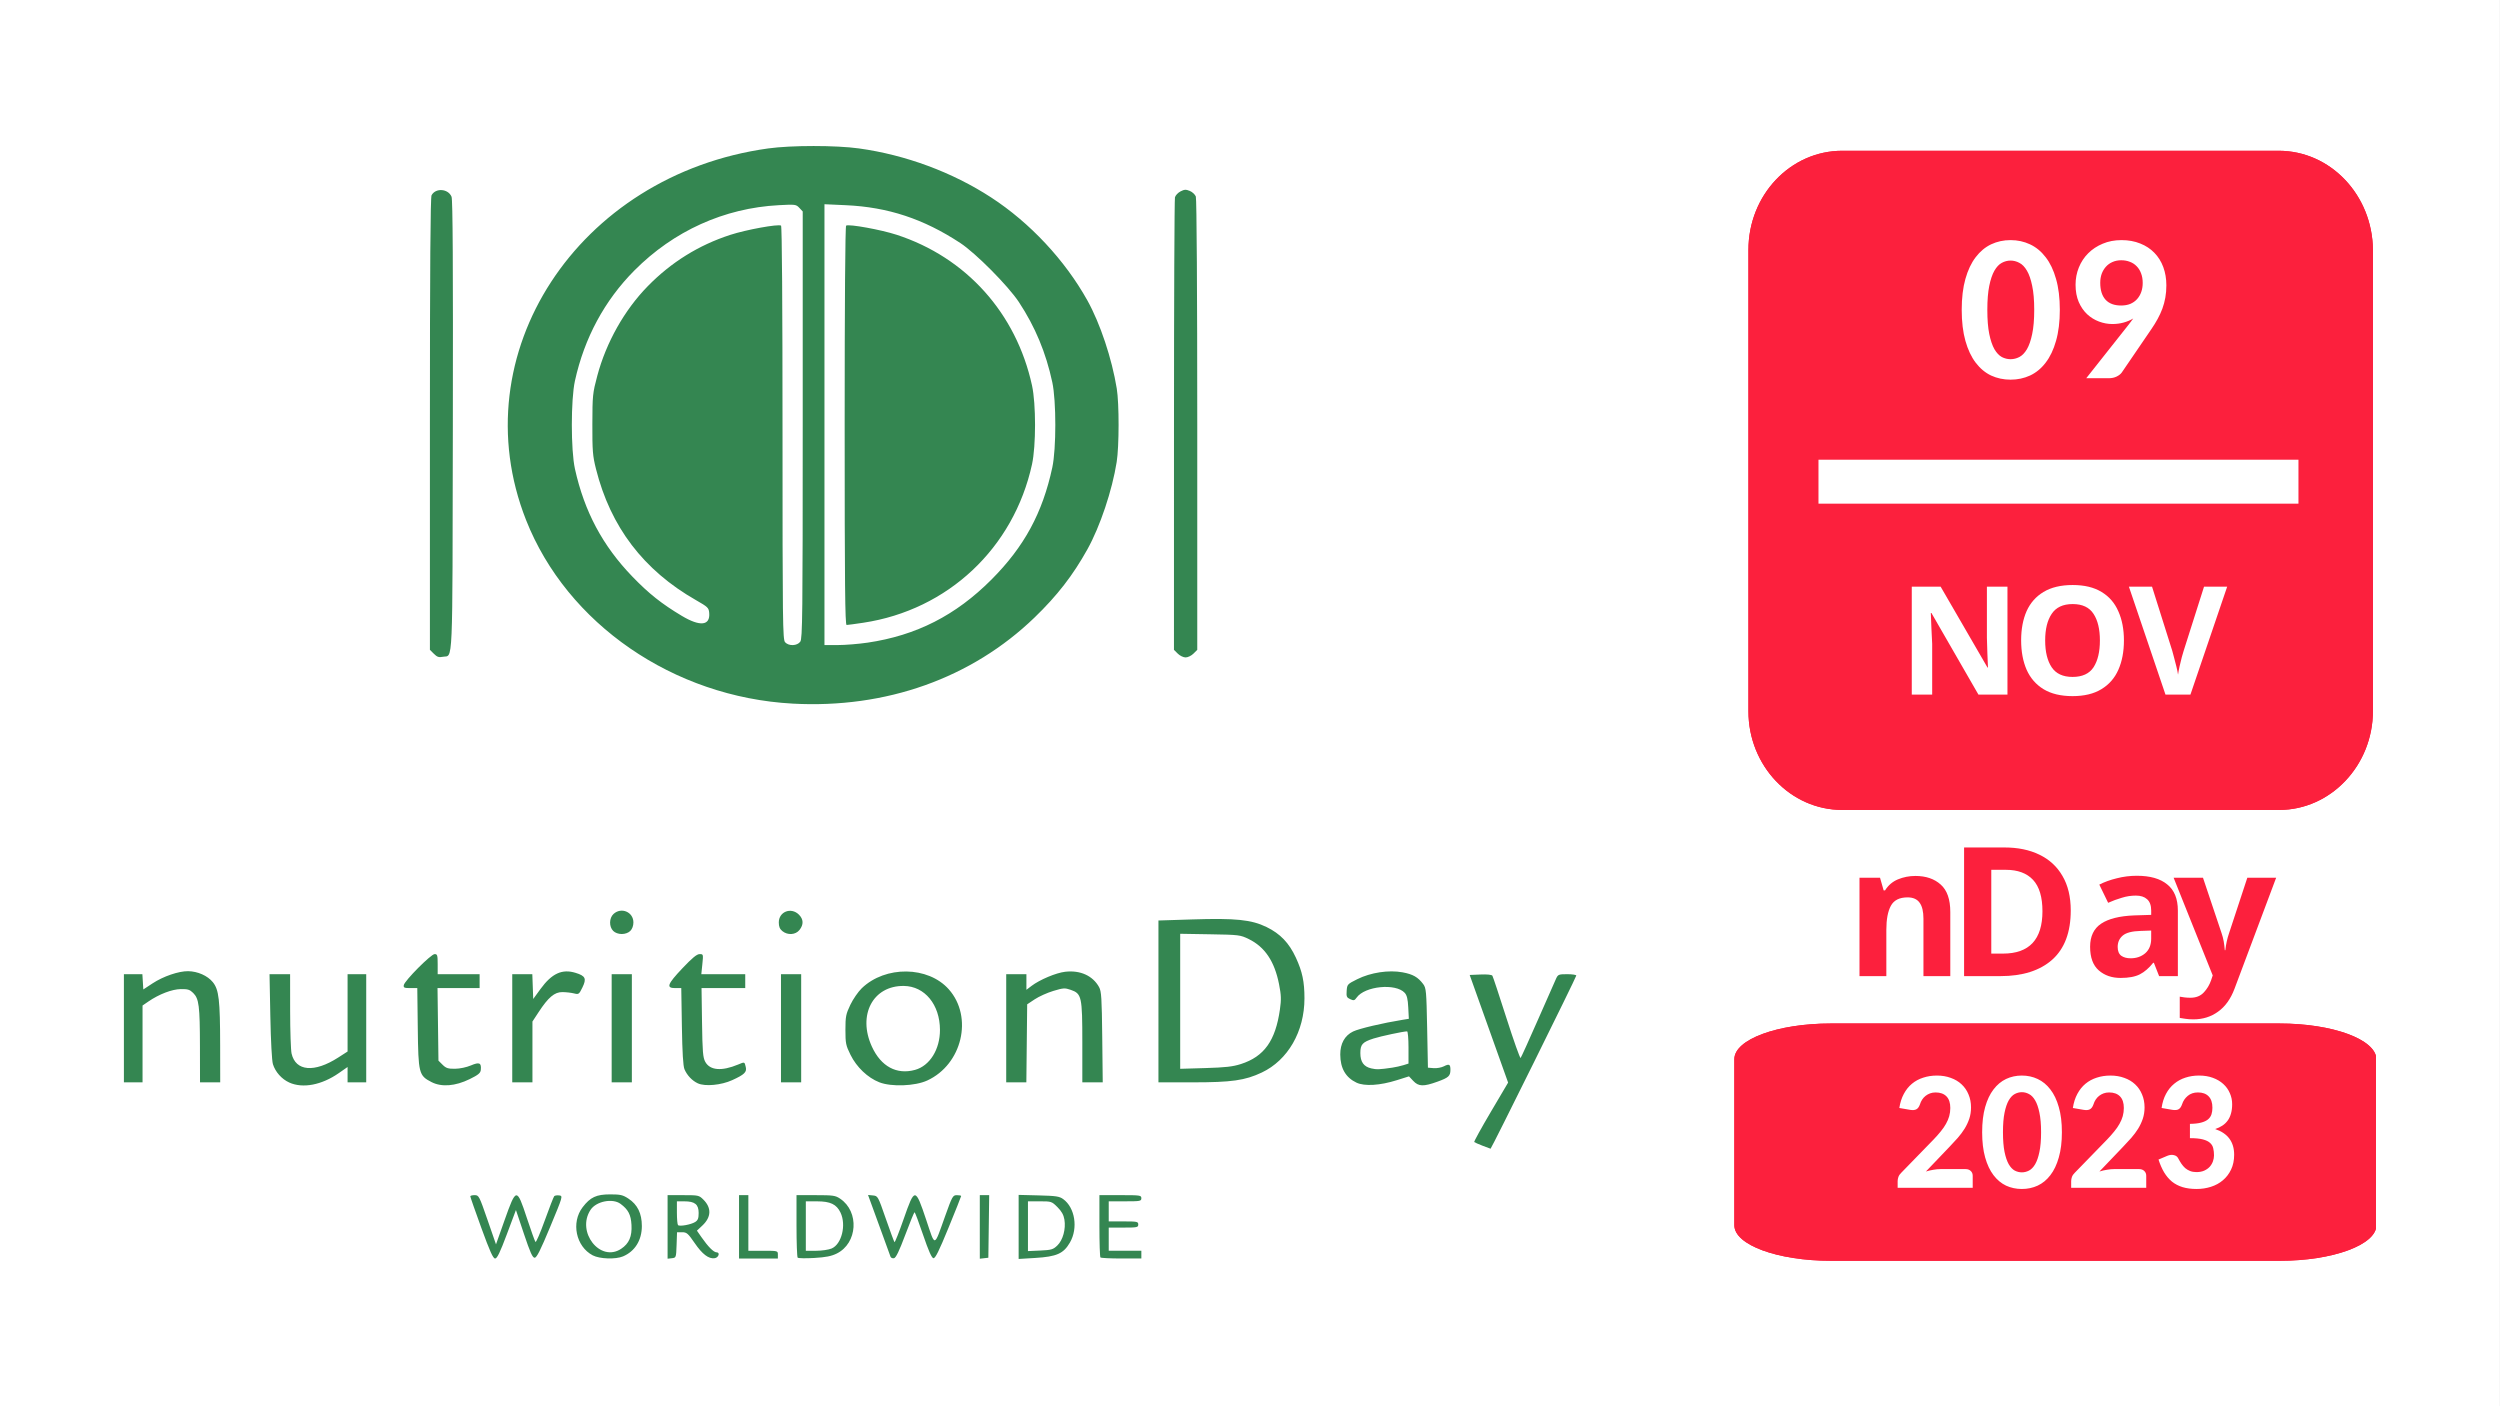
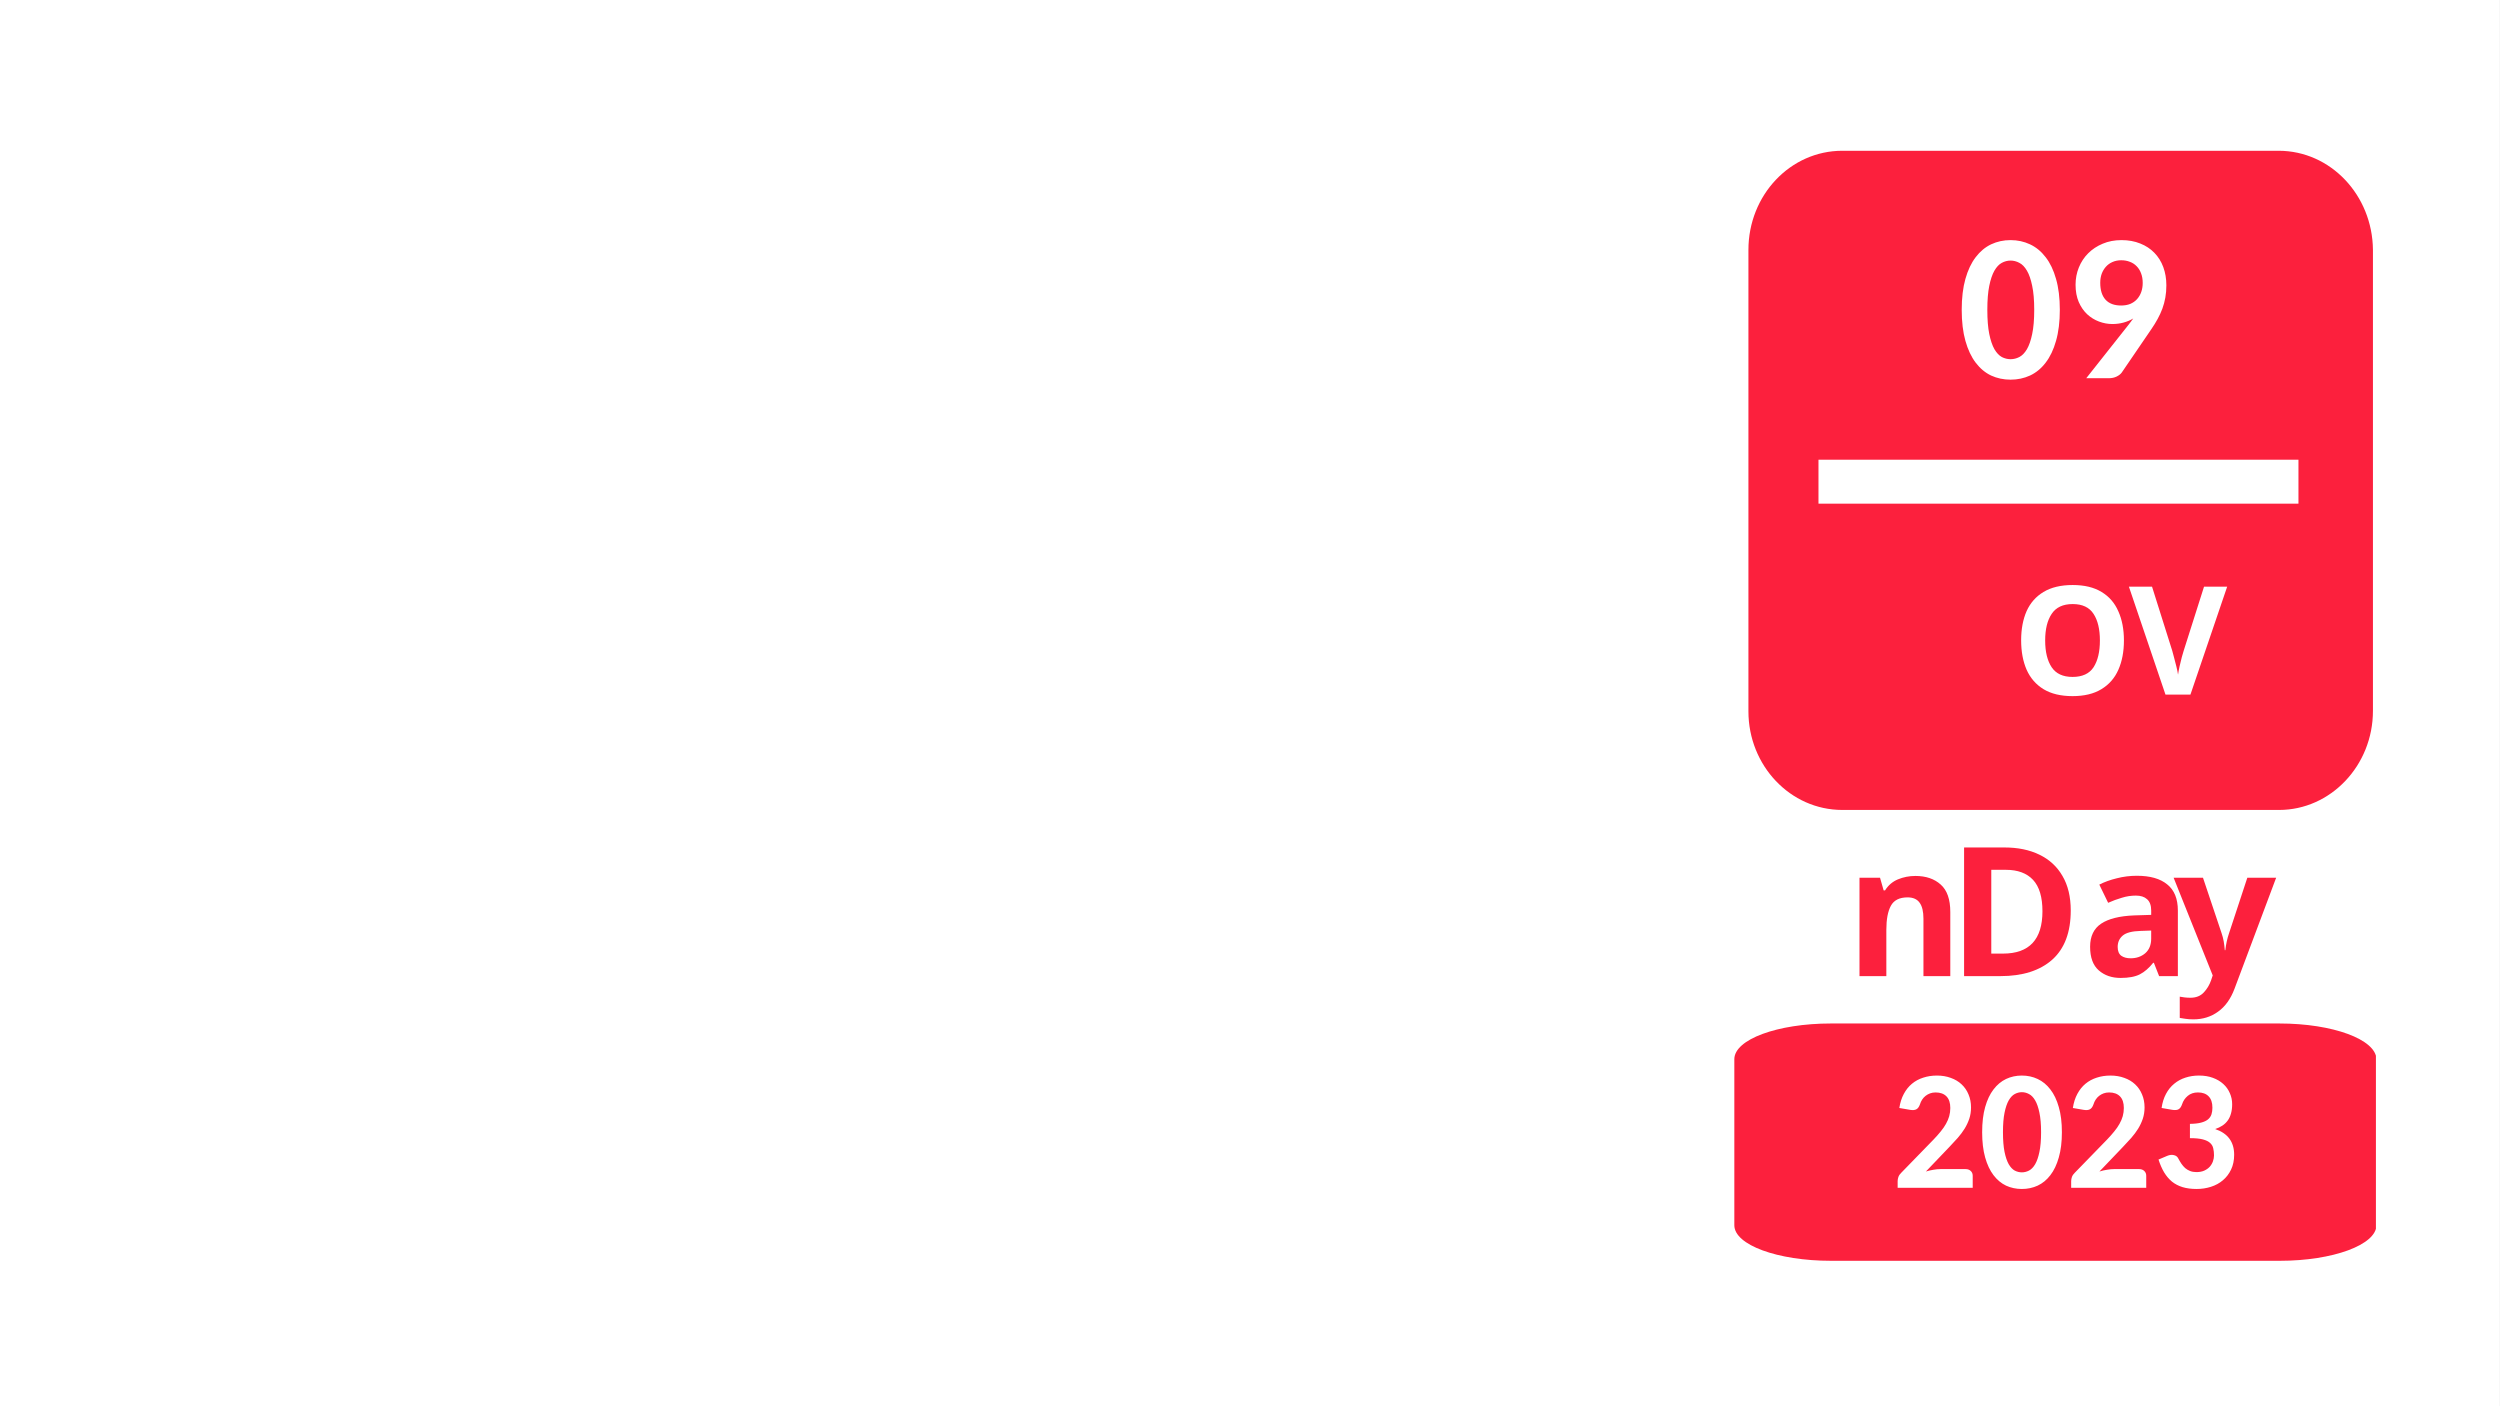
<svg xmlns="http://www.w3.org/2000/svg" width="1920" height="1080" version="1.1" viewBox="0 0 2133.3 1200" xml:space="preserve">
  <rect x="0" y="0" width="2133.3" height="1200" fill="#333333" stroke="none" />
  <defs>
    <clipPath id="e">
      <path d="m662.09 999.99h228.12v84.375h-228.12z" clip-rule="evenodd" />
    </clipPath>
    <clipPath id="d">
-       <path d="m662.09 999.99h228.12v84.375h-228.12z" clip-rule="evenodd" />
-     </clipPath>
+       </clipPath>
    <clipPath id="c">
      <path d="m667.1 689.69h221.88v234.38h-221.88z" clip-rule="evenodd" />
    </clipPath>
    <clipPath id="b">
      <path d="m667.1 689.69h221.88v234.38h-221.88z" clip-rule="evenodd" />
    </clipPath>
    <clipPath id="a">
      <path d="m0 0h1500v2100h-1500z" clip-rule="evenodd" />
    </clipPath>
  </defs>
  <rect x="-.017" width="2133.3" height="1200" fill="#fff" fill-rule="evenodd" stroke-width=".877" style="-inkscape-stroke:none" />
  <g transform="matrix(2.4 0 0 2.4 -109.07 -1526.6)">
    <g clip-path="url(#e)">
      <g transform="matrix(1.825 0 0 .675 662.09 999.99)">
        <path d="m106.2 0h-87.4c-10.4 0-18.8 8.4-18.8 18.8v87.5c0 10.3 8.4 18.7 18.8 18.7h87.5c10.3 0 18.8-8.4 18.8-18.8v-87.4c-0.1-10.4-8.5-18.8-18.9-18.8z" fill="#fc203d" />
      </g>
    </g>
    <g clip-path="url(#d)">
      <g transform="matrix(1.825 0 0 .675 662.09 999.99)">
        <path d="m106.2 0h-87.4c-10.4 0-18.8 8.4-18.8 18.8v87.5c0 10.3 8.4 18.7 18.8 18.7h87.5c10.3 0 18.8-8.4 18.8-18.8v-87.4c-0.1-10.4-8.5-18.8-18.9-18.8z" fill="#fc203d" />
      </g>
    </g>
    <g clip-path="url(#c)">
      <g transform="matrix(1.775,0,0,1.875,667.1,689.69)">
-         <path d="m106.2 0h-87.4c-10.4 0-18.8 8.4-18.8 18.8v87.5c0 10.3 8.4 18.7 18.8 18.7h87.5c10.3 0 18.8-8.4 18.8-18.8v-87.4c-0.1-10.4-8.5-18.8-18.9-18.8z" fill="#fc203d" />
-       </g>
+         </g>
    </g>
    <g clip-path="url(#b)">
      <g transform="matrix(1.775,0,0,1.875,667.1,689.69)">
        <path d="m106.2 0h-87.4c-10.4 0-18.8 8.4-18.8 18.8v87.5c0 10.3 8.4 18.7 18.8 18.7h87.5c10.3 0 18.8-8.4 18.8-18.8v-87.4c-0.1-10.4-8.5-18.8-18.9-18.8z" fill="#fc203d" />
      </g>
    </g>
    <g clip-path="url(#a)">
      <g transform="matrix(3.125,0,0,3.125,665.62,984.38)">
          
        </g>
      <g transform="matrix(3.125,0,0,3.125,668.15,679.68)">
        <g transform="translate(22.469,29)" fill="#fff" aria-label="10">
            
            
          </g>
      </g>
      <g transform="matrix(3.125,0,0,3.125,662.58,895.65)">
        <g transform="translate(12.484,28)" fill="#fc203d" aria-label="nDay">
          <path d="m7.954-11.398q1.804 0 2.89 0.984 1.087 0.964 1.087 3.116v7.298h-3.054v-6.54q0-1.21-0.43-1.804-0.43-0.615-1.373-0.615-1.394 0-1.907 0.964-0.512 0.943-0.512 2.727v5.269h-3.054v-11.193h2.337l0.41 1.435h0.164q0.533-0.861 1.456-1.25 0.943-0.39 1.988-0.39z" />
          <path d="m25.635-7.462q0 3.711-2.111 5.596-2.111 1.865-5.883 1.865h-4.141v-14.637h4.592q2.296 0 3.977 0.82 1.702 0.82 2.624 2.419 0.943 1.599 0.943 3.936zm-3.219 0.082q0-2.419-1.066-3.567t-3.095-1.148h-1.661v9.533h1.333q4.489 0 4.489-4.817z" />
          <path d="m33.169-11.418q2.255 0 3.444 0.984 1.21 0.964 1.21 2.973v7.462h-2.132l-0.595-1.517h-0.082q-0.718 0.902-1.517 1.312t-2.193 0.41q-1.496 0-2.481-0.861t-0.984-2.686q0-1.784 1.25-2.624t3.752-0.943l1.948-0.061v-0.492q0-0.881-0.471-1.292-0.451-0.41-1.271-0.41t-1.599 0.246q-0.779 0.226-1.558 0.574l-1.004-2.071q0.881-0.451 1.988-0.718 1.107-0.287 2.296-0.287zm1.619 6.232-1.189 0.041q-1.476 0.041-2.05 0.533t-0.574 1.292q0 0.697 0.41 1.004 0.41 0.287 1.066 0.287 0.984 0 1.661-0.574 0.676-0.595 0.676-1.661z" />
          <path d="m37.341-11.193h3.341l2.111 6.293q0.164 0.471 0.246 0.943t0.123 1.004h0.061q0.061-0.533 0.164-1.004t0.267-0.943l2.071-6.293h3.28l-4.736 12.628q-0.656 1.742-1.865 2.603-1.21 0.881-2.808 0.881-0.533 0-0.902-0.061-0.369-0.041-0.656-0.102v-2.419q0.205 0.041 0.533 0.082t0.676 0.041q0.964 0 1.517-0.595 0.553-0.574 0.841-1.394l0.184-0.553z" />
        </g>
      </g>
      <g transform="matrix(3.125,0,0,3.125,666.24,808.06)">
        <g transform="translate(17.312,24)" fill="#fff" aria-label="NOV">
-           <path d="m12.436 0h-3.302l-5.349-9.288h-0.069q0.034 0.877 0.069 1.754 0.052 0.877 0.086 1.754v5.779h-2.322v-12.281h3.285l5.332 9.202h0.052q-0.034-0.843-0.069-1.686t-0.052-1.703v-5.814h2.339z" />
          <path d="m25.687-6.158q0 1.909-0.636 3.337-0.619 1.41-1.926 2.202-1.29 0.791-3.285 0.791t-3.302-0.791q-1.29-0.791-1.926-2.219-0.619-1.428-0.619-3.337t0.619-3.32q0.636-1.41 1.926-2.184 1.307-0.791 3.32-0.791 1.995 0 3.285 0.791 1.29 0.774 1.909 2.202 0.636 1.41 0.636 3.32zm-8.961 0q0 1.926 0.74 3.044 0.74 1.101 2.374 1.101 1.668 0 2.391-1.101 0.722-1.118 0.722-3.044t-0.722-3.027q-0.722-1.118-2.374-1.118t-2.391 1.118q-0.74 1.101-0.74 3.027z" />
          <path d="m37.434-12.281-4.18 12.281h-2.838l-4.162-12.281h2.632l2.305 7.31q0.052 0.189 0.189 0.705 0.138 0.499 0.275 1.066 0.138 0.55 0.189 0.929 0.052-0.378 0.172-0.929 0.138-0.568 0.258-1.066 0.138-0.516 0.206-0.705l2.322-7.31z" />
        </g>
      </g>
    </g>
    <path d="m692.01 807.35h170.66" fill="#ad7fa8" stop-color="#000000" stroke="#fff" stroke-width="15.625" />
-     <path d="m216.59 1072.7c-2.172-5.968-3.945-11.036-3.939-11.262 0.01-0.227 0.702-0.412 1.547-0.412 1.489 0 1.629 0.268 4.565 8.751l3.029 8.751 3.053-8.613c4.116-11.612 4.337-11.635 7.91-0.806 1.474 4.468 2.859 8.319 3.077 8.556 0.218 0.237 1.713-3.224 3.321-7.691 1.609-4.467 3.111-8.327 3.338-8.577 0.227-0.25 1.025-0.374 1.773-0.275 1.357 0.18 1.351 0.201-3.201 11.168-3.473 8.367-4.791 10.988-5.527 10.988-0.755 0-1.586-1.85-3.809-8.484l-2.844-8.484-3.229 8.621c-2.437 6.508-3.46 8.622-4.172 8.622-0.724 0-1.861-2.522-4.892-10.85zm39.595 9.729c-5.974-3.139-7.757-11.671-3.577-17.122 2.734-3.566 4.865-4.557 9.799-4.557 3.636 0 4.48 0.197 6.479 1.511 3.23 2.124 4.764 5.263 4.766 9.751 0 5.04-2.463 9.005-6.709 10.79-2.646 1.113-8.303 0.916-10.758-0.374zm10.106-2.324c2.816-1.872 3.908-4.395 3.676-8.499-0.206-3.637-1.144-5.446-3.878-7.476-2.823-2.096-8.664-0.94-10.674 2.113-5.17 7.848 3.431 18.81 10.876 13.862zm16.513-7.781v-11.299h5.566c5.392 0 5.615 0.049 7.152 1.578 2.964 2.948 2.836 6.238-0.36 9.236l-1.927 1.808 1.627 2.342c2.349 3.381 4.327 5.364 5.354 5.364 1.352 0 0.744 1.892-0.673 2.094-2.121 0.302-4.372-1.4-7.095-5.365-2.385-3.472-2.846-3.871-4.472-3.871h-1.813l-0.16 4.532c-0.159 4.491-0.174 4.534-1.679 4.706l-1.519 0.174zm9.803-1.75c0.982-0.62 1.243-1.293 1.243-3.212 0-3.048-1.342-4.139-5.094-4.139h-2.639v4.029c0 2.216 0.178 4.206 0.397 4.423 0.565 0.562 4.619-0.171 6.093-1.101zm15.602 1.714v-11.262h3.314v19.778h5.247c5.228 0 5.247 0 5.247 1.373v1.373h-13.808zm20.849 10.961c-0.228-0.237-0.414-5.335-0.414-11.327v-10.896h6.822c6.181 0 6.997 0.117 8.686 1.249 6.897 4.623 6.205 15.848-1.202 19.508-1.909 0.943-3.896 1.334-8.008 1.576-3.008 0.177-5.656 0.128-5.883-0.11zm12.048-3.249c3.586-1.49 5.296-8.351 3.184-12.776-1.405-2.944-3.596-3.997-8.329-3.999h-4.004v17.58h3.608c1.984 0 4.478-0.361 5.541-0.803zm20.96 2.904c-0.145-0.4-1.139-3.138-2.208-6.084-1.069-2.946-2.808-7.72-3.865-10.61l-1.921-5.253 1.757 0.171c1.74 0.17 1.786 0.252 4.562 8.246 1.542 4.441 2.934 8.204 3.093 8.361 0.159 0.158 1.628-3.549 3.264-8.236 3.938-11.277 4.135-11.269 8.014 0.314 3.286 9.813 2.7 9.921 6.687-1.229 2.579-7.213 2.767-7.549 4.218-7.554 0.835 0 1.519 0.134 1.519 0.304s-2.024 5.249-4.497 11.288c-3.44 8.397-4.706 10.94-5.385 10.816-0.607-0.111-1.759-2.723-3.646-8.266-1.517-4.457-2.884-8.1-3.038-8.095-0.154 0-1.646 3.649-3.317 8.098-2.166 5.769-3.315 8.143-4.006 8.273-0.532 0.101-1.087-0.144-1.232-0.544zm31.749-10.58v-11.299h3.337l-0.149 11.125-0.149 11.125-3.038 0.348zm13.808 0v-11.39l7.142 0.181c6.161 0.156 7.356 0.336 8.699 1.312 4.214 3.06 5.346 10.326 2.404 15.428-2.28 3.953-4.706 5.035-12.341 5.499l-5.903 0.359v-11.39zm13.735 6.622c2.011-1.916 3.106-5.91 2.538-9.254-0.283-1.664-1.004-2.951-2.472-4.411-2.033-2.022-2.154-2.062-6.28-2.062h-4.207v17.697l4.385-0.198c3.936-0.178 4.554-0.359 6.036-1.772zm15.353 4.234c-0.203-0.201-0.368-5.269-0.368-11.262v-10.896h7.456c7.088 0 7.456 0.054 7.456 1.099 0 1.029-0.368 1.099-5.799 1.099h-5.799v7.142h5.247c4.879 0 5.247 0.077 5.247 1.099s-0.368 1.099-5.247 1.099h-5.247v8.241h11.598v2.747h-7.088c-3.898 0-7.254-0.165-7.456-0.366zm135.85-39.735c-1.477-0.574-2.805-1.162-2.951-1.308-0.146-0.145 2.506-4.96 5.892-10.698l6.158-10.434-13.662-38.27 3.852-0.163c2.372-0.101 3.996 0.068 4.226 0.439 0.206 0.331 2.462 7.132 5.013 15.112 2.551 7.981 4.809 14.334 5.016 14.119 0.207-0.215 2.979-6.324 6.16-13.576 3.181-7.252 6.098-13.865 6.483-14.696 0.647-1.396 0.945-1.511 3.926-1.511 1.774 0 3.225 0.221 3.225 0.491 0 0.568-30.216 61.602-30.478 61.564-0.096-0.015-1.383-0.495-2.86-1.069zm-424.27-22.463c-2.689-1.215-4.956-3.765-5.812-6.538-0.371-1.201-0.749-8.214-0.918-17.014l-0.287-14.971h7.316l0.013 13.048c0.01 7.176 0.238 14.014 0.514 15.195 1.467 6.293 8.083 6.853 16.56 1.404l3.349-2.153v-27.493h6.628v38.457h-6.628v-5.46l-3.112 2.169c-6.105 4.254-12.81 5.531-17.622 3.357zm50.571-0.163c-4.503-2.324-4.682-3.028-4.879-19.268l-0.172-14.147h-2.49c-2.143 0-2.465-0.146-2.313-1.048 0.263-1.56 9.678-11.039 10.965-11.039 0.969 0 1.086 0.387 1.086 3.571v3.571h14.912v4.944h-14.969l0.333 25.798 1.466 1.458c1.232 1.224 1.939 1.453 4.418 1.428 1.72-0.017 4.086-0.515 5.668-1.192 3.004-1.285 3.768-0.93 3.502 1.625-0.114 1.099-0.9 1.746-3.931 3.237-5.136 2.526-10.019 2.908-13.597 1.061zm94.707 0.455c-2.039-0.944-3.844-2.848-4.765-5.027-0.474-1.121-0.766-5.996-0.915-15.246l-0.218-13.597h-2.16c-3.309 0-2.808-1.37 2.587-7.071 3.458-3.654 5.111-5.016 6.091-5.016 1.324 0 1.339 0.054 0.976 3.571l-0.368 3.571h15.617v4.944h-15.54l0.176 12.224c0.15 10.388 0.321 12.488 1.143 13.984 1.685 3.066 5.812 3.413 11.662 0.982 2.404-0.999 2.285-1.037 2.748 0.889 0.431 1.792-0.492 2.68-4.847 4.663-3.903 1.778-9.638 2.308-12.188 1.128zm64.51-0.384c-4.13-1.623-8.062-5.371-10.229-9.75-1.663-3.36-1.812-4.091-1.812-8.892 0-4.73 0.167-5.581 1.742-8.889 0.958-2.012 2.783-4.662 4.054-5.89 8.406-8.114 23.618-7.926 30.971 0.384 8.722 9.857 4.733 26.699-7.675 32.405-4.361 2.006-12.764 2.317-17.051 0.632zm12.713-4.409c5.246-1.449 8.882-7.295 8.86-14.244-0.029-8.957-5.41-15.503-12.826-15.6-11.014-0.144-16.536 10.345-11.368 21.596 3.241 7.055 8.81 10.051 15.335 8.248zm156.95 4.538c-3.843-1.821-5.739-5.108-5.763-9.992-0.019-3.872 1.589-6.763 4.556-8.192 2.159-1.04 10.573-3.023 17.696-4.172l2.13-0.344-0.205-4.036c-0.152-2.984-0.477-4.336-1.251-5.186-3.19-3.507-14.216-2.417-17.109 1.691-0.742 1.053-1.024 1.122-2.277 0.554-1.26-0.571-1.41-0.926-1.261-2.981 0.165-2.273 0.261-2.378 3.76-4.122 4.766-2.377 11.195-3.353 16.104-2.444 3.694 0.683 5.476 1.697 7.335 4.17 1.062 1.413 1.157 2.467 1.415 15.623l0.276 14.108 2.038 0.169c1.121 0.093 2.767-0.206 3.658-0.665 1.864-0.959 2.316-0.709 2.304 1.275-0.013 2.191-0.647 2.767-4.63 4.205-4.96 1.791-6.694 1.734-8.587-0.282l-1.518-1.617-4.285 1.354c-6.016 1.9-11.524 2.239-14.385 0.883zm12.703-5.324c1.215-0.18 3.017-0.582 4.004-0.892l1.795-0.565v-5.726c0-3.149-0.227-5.726-0.504-5.726-1.283 0-9.427 1.737-11.911 2.54-3.971 1.285-4.706 2.093-4.706 5.175 0 3.151 1.194 4.83 3.879 5.456 1.88 0.439 2.981 0.4 7.443-0.263zm-450.95-14.008v-19.228h6.57l0.334 5.425 3.314-2.178c3.78-2.485 9.265-4.36 12.623-4.316 3.383 0.044 6.916 1.612 8.767 3.891 2.18 2.685 2.595 6.261 2.617 22.587l0.019 13.048h-7.18l-0.024-12.773c-0.027-14.447-0.344-16.96-2.393-18.999-1.207-1.201-1.913-1.424-4.4-1.388-3.146 0.045-7.727 1.799-11.546 4.419l-2.071 1.421v27.32h-6.628zm138.08 0v-19.228h7.135l0.321 8.816 2.61-3.584c4.013-5.511 7.671-7.187 12.458-5.708 3.522 1.088 3.965 2.036 2.426 5.187-1.203 2.463-1.316 2.542-3.021 2.115-0.974-0.244-2.82-0.452-4.102-0.462-2.789-0.022-4.992 1.833-8.454 7.119l-2.194 3.349v21.624h-7.18zm35.347 0v-19.228h7.18v38.457h-7.18zm60.201 0v-19.228h7.18v38.457h-7.18zm80.084 0v-19.228h7.18v5.55l1.809-1.373c2.939-2.23 8.736-4.666 11.998-5.043 5.341-0.617 9.8 1.408 12.032 5.464 0.82 1.49 0.97 3.866 1.122 17.79l0.175 16.07h-7.255v-14.147c0-16.397-0.225-17.405-4.176-18.764-2.039-0.701-2.599-0.664-6.143 0.406-2.144 0.648-5.112 1.984-6.593 2.969l-2.694 1.791-0.295 27.744h-7.161zm54.126-9.544v-28.773l12.012-0.382c15.449-0.491 21.028 0.081 26.432 2.71 4.868 2.368 8.014 5.657 10.432 10.907 2.291 4.973 3.039 8.534 3.039 14.453 0 11.757-5.881 21.977-15.174 26.367-5.978 2.824-10.681 3.49-24.641 3.49h-12.102zm29.319 22.262c8.278-2.661 12.291-8.276 13.874-19.412 0.509-3.584 0.456-5.077-0.322-9.018-1.597-8.083-5.041-13.21-10.749-15.998-3.038-1.484-3.426-1.532-13.758-1.706l-10.632-0.179v48.009l8.975-0.263c7.124-0.209 9.725-0.504 12.612-1.432zm-223.18-47.329c-1.519-1.511-1.466-4.567 0.104-6.022 2.751-2.549 7.076-0.716 7.076 3 0 1.19-0.421 2.341-1.105 3.022-0.684 0.68-1.841 1.099-3.038 1.099-1.197 0-2.354-0.419-3.038-1.099zm60.152 0.071c-0.924-0.744-1.276-1.598-1.276-3.092 0-3.835 4.375-5.531 7.15-2.772 1.657 1.648 1.729 3.524 0.211 5.445-1.393 1.761-4.18 1.954-6.085 0.42zm3.639-80.893c-42.379-2.308-80.222-28.375-94.784-65.29-23.255-58.949 18.3-122.7 86.11-132.11 8.194-1.137 24.066-1.137 32.26 0 16.626 2.307 33.175 8.443 46.984 17.421 13.803 8.975 26.269 22.316 34.249 36.654 4.537 8.152 8.693 20.624 10.435 31.315 0.874 5.364 0.857 20.491-0.029 26.096-1.596 10.099-5.904 22.948-10.406 31.04-5.166 9.286-10.744 16.485-18.794 24.255-22.37 21.592-52.818 32.43-86.027 30.622zm2.73-22.036c0.768-1.091 0.86-9.311 0.86-77.085v-75.864l-1.2-1.281c-1.159-1.237-1.413-1.27-7.345-0.954-19.373 1.033-37.332 9.158-51.301 23.21-10.607 10.67-17.79 24.004-21.144 39.25-1.468 6.675-1.47 24.642 0 31.286 3.355 15.188 9.853 27.37 20.445 38.333 5.842 6.046 10.387 9.655 17.56 13.943 6.503 3.888 10.129 3.498 9.739-1.048-0.156-1.82-0.481-2.133-4.737-4.562-18.615-10.626-30.345-26.025-35.524-46.637-1.163-4.628-1.308-6.434-1.285-15.932 0.025-10.209 0.108-11.018 1.753-17.189 3.161-11.856 9.656-23.386 17.939-31.843 8.36-8.537 18.082-14.586 29.334-18.253 5.662-1.845 17.044-3.92 18.064-3.293 0.325 0.2 0.523 28.144 0.523 73.726 0 67.533 0.073 73.485 0.914 74.409 1.313 1.443 4.322 1.323 5.406-0.216zm23.881 0.369c17.391-2.569 31.364-9.68 44.091-22.438 11.643-11.672 18.164-23.694 21.636-39.89 1.417-6.613 1.417-23.603 0-30.216-2.27-10.588-6.101-19.788-11.896-28.568-3.798-5.754-15.355-17.401-20.839-21.002-13.08-8.588-25.687-12.75-40.687-13.433l-7.594-0.346v156.74h4.762c2.619 0 7.356-0.383 10.527-0.852zm-8.109-77.129c0-43.967 0.198-70.96 0.523-71.16 1.011-0.622 12.38 1.441 17.957 3.258 24.737 8.061 42.509 27.844 48.136 53.585 1.435 6.563 1.435 21.455 0 28.019-6.52 29.826-29.911 51.793-59.988 56.337-2.886 0.436-5.558 0.794-5.937 0.796-0.549 0-0.69-14.529-0.69-70.835zm-146.05 81.088-1.417-1.41v-80.271c0-55.531 0.18-80.607 0.586-81.36 1.448-2.692 5.909-2.365 7.106 0.521 0.434 1.047 0.566 24.274 0.462 81.517-0.16 88.212 0.139 81.327-3.568 82.064-1.418 0.282-2.021 0.08-3.168-1.062zm264.49-0.062-1.356-1.349 0.01-79.823c0-43.903 0.16-80.389 0.346-81.081 0.186-0.692 1.078-1.639 1.982-2.103 1.361-0.7 1.926-0.729 3.29-0.167 0.906 0.373 1.874 1.274 2.152 2.002 0.298 0.779 0.506 34.189 0.506 81.248v79.925l-1.356 1.349c-0.746 0.742-2 1.349-2.787 1.349-0.787 0-2.041-0.607-2.787-1.349z" fill="#348651" stroke-width="11.811" />
  </g>
  <path d="m1757.7 264.39q0 15.269-3.247 26.502-3.159 11.232-8.863 18.604-5.616 7.371-13.339 10.969-7.635 3.51-16.586 3.51t-16.586-3.51q-7.547-3.598-13.163-10.969-5.616-7.371-8.775-18.604-3.159-11.232-3.159-26.502t3.159-26.414q3.159-11.232 8.775-18.516 5.616-7.371 13.163-10.969 7.635-3.598 16.586-3.598t16.586 3.598q7.722 3.598 13.339 10.969 5.704 7.284 8.863 18.516 3.247 11.145 3.247 26.414zm-21.851 0q0-12.461-1.755-20.534-1.667-8.161-4.475-12.9-2.808-4.827-6.494-6.669-3.598-1.931-7.459-1.931t-7.459 1.931q-3.51 1.843-6.318 6.669-2.72 4.739-4.388 12.9-1.667 8.073-1.667 20.534 0 12.549 1.667 20.71 1.667 8.073 4.388 12.9 2.808 4.739 6.318 6.669 3.598 1.843 7.459 1.843t7.459-1.843q3.686-1.931 6.494-6.669 2.808-4.827 4.475-12.9 1.755-8.161 1.755-20.71zm35.277 58.356m44.667-44.93q1.229-1.58 2.369-3.071 1.141-1.492 2.194-2.984-3.773 2.282-8.337 3.51-4.476 1.229-9.477 1.229-5.792 0-11.408-2.106-5.616-2.106-10.092-6.231-4.476-4.212-7.196-10.443-2.72-6.318-2.72-14.743 0-7.81 2.808-14.743t7.986-12.11 12.373-8.161q7.196-3.071 16.059-3.071 8.863 0 15.971 2.896 7.108 2.808 12.022 7.898 5.002 5.09 7.635 12.198 2.633 7.108 2.633 15.62 0 5.529-0.878 10.443-0.877 4.914-2.545 9.477-1.667 4.475-4.037 8.775-2.282 4.212-5.178 8.424l-25.449 37.295q-1.492 2.018-4.388 3.422-2.896 1.404-6.582 1.404h-19.306zm12.637-36.33q0-4.651-1.404-8.249-1.316-3.598-3.773-6.055-2.457-2.545-5.792-3.773-3.335-1.316-7.371-1.316-4.124 0-7.459 1.492-3.247 1.404-5.616 4.037-2.282 2.545-3.598 6.055-1.229 3.51-1.229 7.635 0 9.477 4.563 14.479 4.563 4.914 13.251 4.914 4.476 0 7.898-1.404 3.422-1.492 5.704-4.037 2.369-2.633 3.598-6.143 1.229-3.51 1.229-7.635z" fill="#fff" stroke-width="4.493" aria-label="09" />
  <path d="m1619.3 1013.6m33.452-95.792q6.562 0 11.912 1.997 5.421 1.926 9.201 5.492 3.852 3.566 5.92 8.631 2.14 4.993 2.14 11.056 0 5.207-1.498 9.7-1.498 4.422-3.994 8.488-2.496 3.994-5.849 7.846-3.352 3.78-7.061 7.632l-20.114 21.042q3.21-0.999 6.419-1.498 3.21-0.571 5.992-0.571h21.47q2.71 0 4.351 1.569 1.712 1.569 1.712 4.137v10.271h-64.052v-5.777q0-1.641 0.642-3.495 0.713-1.926 2.425-3.566l27.532-28.317q3.495-3.638 6.134-6.919 2.71-3.281 4.494-6.491 1.855-3.281 2.782-6.562 0.927-3.352 0.927-6.99 0-6.562-3.281-9.915-3.281-3.352-9.273-3.352-2.568 0-4.708 0.785t-3.852 2.14q-1.712 1.355-2.924 3.21-1.212 1.855-1.855 3.994-1.141 3.281-3.138 4.28-1.926 0.999-5.349 0.428l-9.13-1.569q1.07-6.919 3.852-12.054 2.782-5.207 6.919-8.631 4.208-3.495 9.629-5.207 5.421-1.783 11.626-1.783zm106.71 48.36q0 12.411-2.639 21.541-2.568 9.13-7.204 15.121-4.565 5.992-10.842 8.916-6.205 2.853-13.481 2.853-7.275 0-13.481-2.853-6.134-2.924-10.699-8.916-4.565-5.992-7.133-15.121-2.568-9.13-2.568-21.541 0-12.411 2.568-21.469 2.568-9.13 7.133-15.05 4.565-5.992 10.699-8.916 6.205-2.924 13.481-2.924 7.275 0 13.481 2.924 6.277 2.924 10.842 8.916 4.636 5.92 7.204 15.05 2.639 9.059 2.639 21.469zm-17.76 0q0-10.128-1.427-16.691-1.355-6.633-3.638-10.485-2.282-3.923-5.278-5.421-2.924-1.569-6.063-1.569t-6.063 1.569q-2.853 1.498-5.136 5.421-2.211 3.852-3.566 10.485-1.355 6.562-1.355 16.691 0 10.2 1.355 16.833 1.355 6.562 3.566 10.485 2.282 3.852 5.136 5.421 2.924 1.498 6.063 1.498t6.063-1.498q2.996-1.569 5.278-5.421 2.283-3.923 3.638-10.485 1.427-6.633 1.427-16.833zm25.678 47.433m33.452-95.792q6.562 0 11.912 1.997 5.421 1.926 9.201 5.492 3.852 3.566 5.92 8.631 2.14 4.993 2.14 11.056 0 5.207-1.498 9.7-1.498 4.422-3.994 8.488-2.497 3.994-5.849 7.846-3.352 3.78-7.061 7.632l-20.114 21.042q3.21-0.999 6.42-1.498 3.21-0.571 5.991-0.571h21.47q2.71 0 4.351 1.569 1.712 1.569 1.712 4.137v10.271h-64.052v-5.777q0-1.641 0.642-3.495 0.713-1.926 2.425-3.566l27.532-28.317q3.495-3.638 6.134-6.919 2.711-3.281 4.494-6.491 1.855-3.281 2.782-6.562 0.927-3.352 0.927-6.99 0-6.562-3.281-9.915-3.281-3.352-9.273-3.352-2.568 0-4.708 0.785t-3.852 2.14q-1.712 1.355-2.924 3.21-1.213 1.855-1.855 3.994-1.141 3.281-3.138 4.28-1.926 0.999-5.349 0.428l-9.13-1.569q1.07-6.919 3.852-12.054 2.782-5.207 6.919-8.631 4.208-3.495 9.629-5.207 5.421-1.783 11.626-1.783zm41.084 95.792m34.594-95.792q6.562 0 11.769 1.926 5.278 1.926 8.916 5.278 3.638 3.281 5.564 7.775 1.997 4.422 1.997 9.486 0 4.494-0.999 7.917-0.927 3.424-2.782 5.992-1.855 2.568-4.565 4.351-2.711 1.783-6.134 2.924 16.191 5.492 16.191 21.897 0 7.204-2.639 12.696-2.568 5.421-6.99 9.13-4.351 3.709-10.2 5.564-5.777 1.855-12.197 1.855-6.776 0-11.983-1.569-5.136-1.569-9.059-4.708-3.852-3.21-6.705-7.917-2.782-4.708-4.779-10.913l7.561-3.21q2.996-1.213 5.564-0.571 2.639 0.571 3.709 2.782 1.284 2.425 2.711 4.565 1.427 2.068 3.21 3.709 1.855 1.569 4.208 2.496 2.354 0.927 5.421 0.927 3.78 0 6.562-1.213 2.853-1.284 4.708-3.281 1.855-2.068 2.782-4.636 0.927-2.568 0.927-5.136 0-3.281-0.642-5.992-0.571-2.71-2.71-4.636-2.068-1.926-6.134-2.996-4.066-1.07-11.056-1.07v-12.197q5.849-0.071 9.558-1.07 3.78-0.999 5.92-2.782 2.14-1.855 2.924-4.351t0.785-5.564q0-6.491-3.281-9.772-3.21-3.281-9.059-3.281-5.207 0-8.702 2.924-3.495 2.924-4.85 7.204-1.141 3.281-3.067 4.28-1.855 0.999-5.349 0.428l-9.059-1.569q0.999-6.919 3.78-12.054 2.782-5.207 6.99-8.631 4.208-3.495 9.558-5.207 5.421-1.783 11.626-1.783z" fill="#fff" stroke-width="3.652" aria-label="2023" />
</svg>